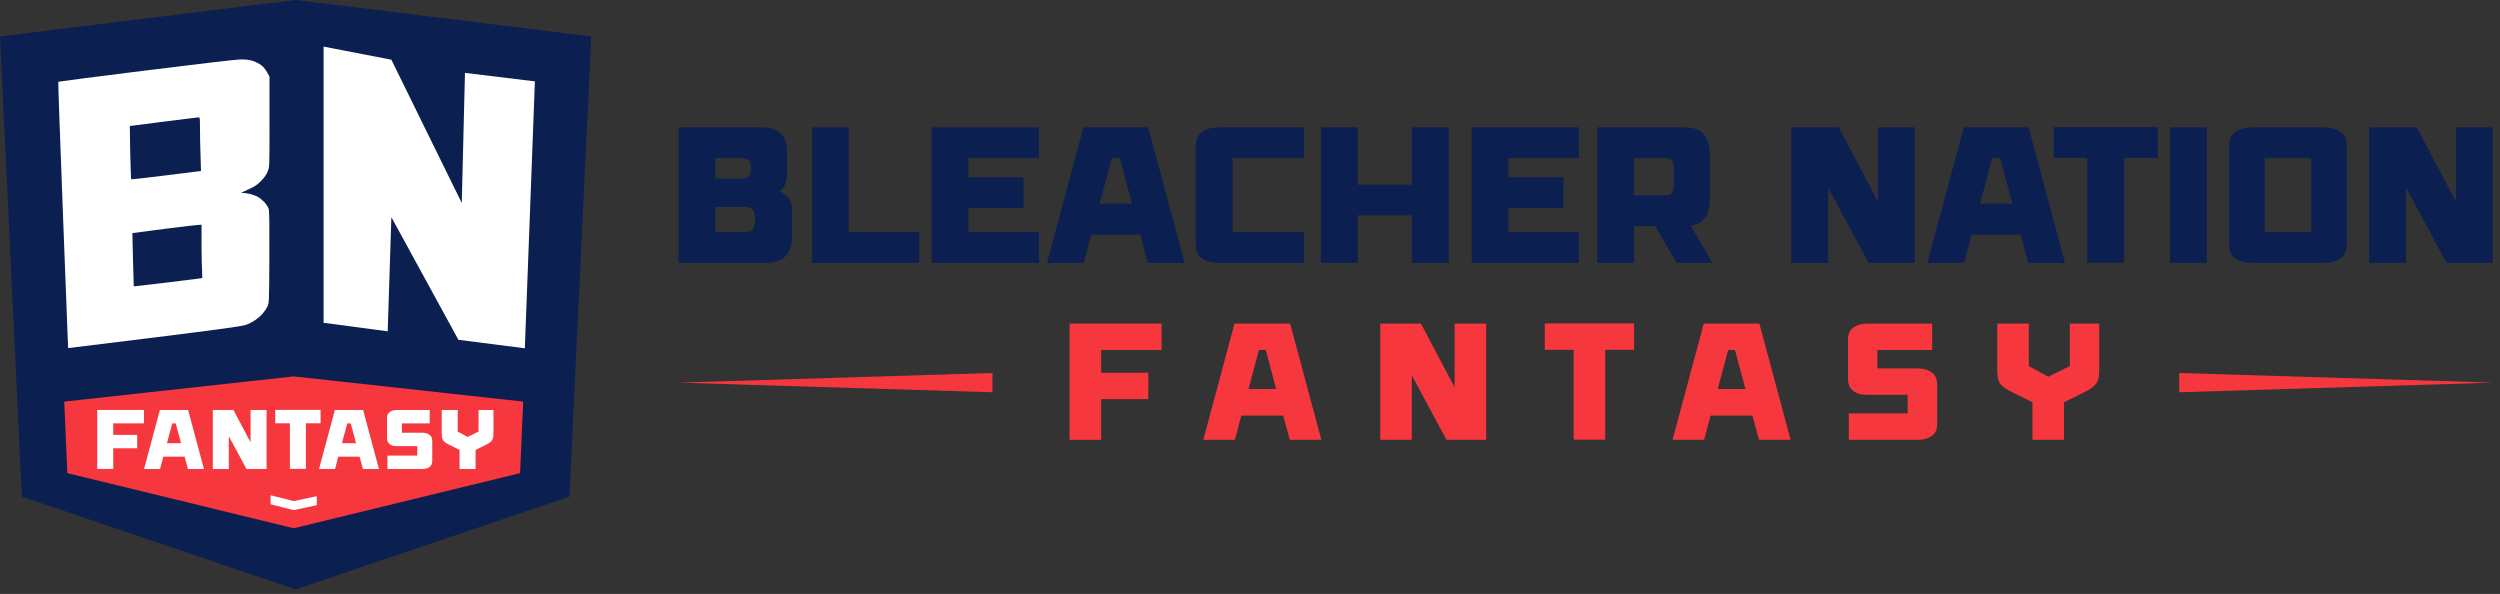
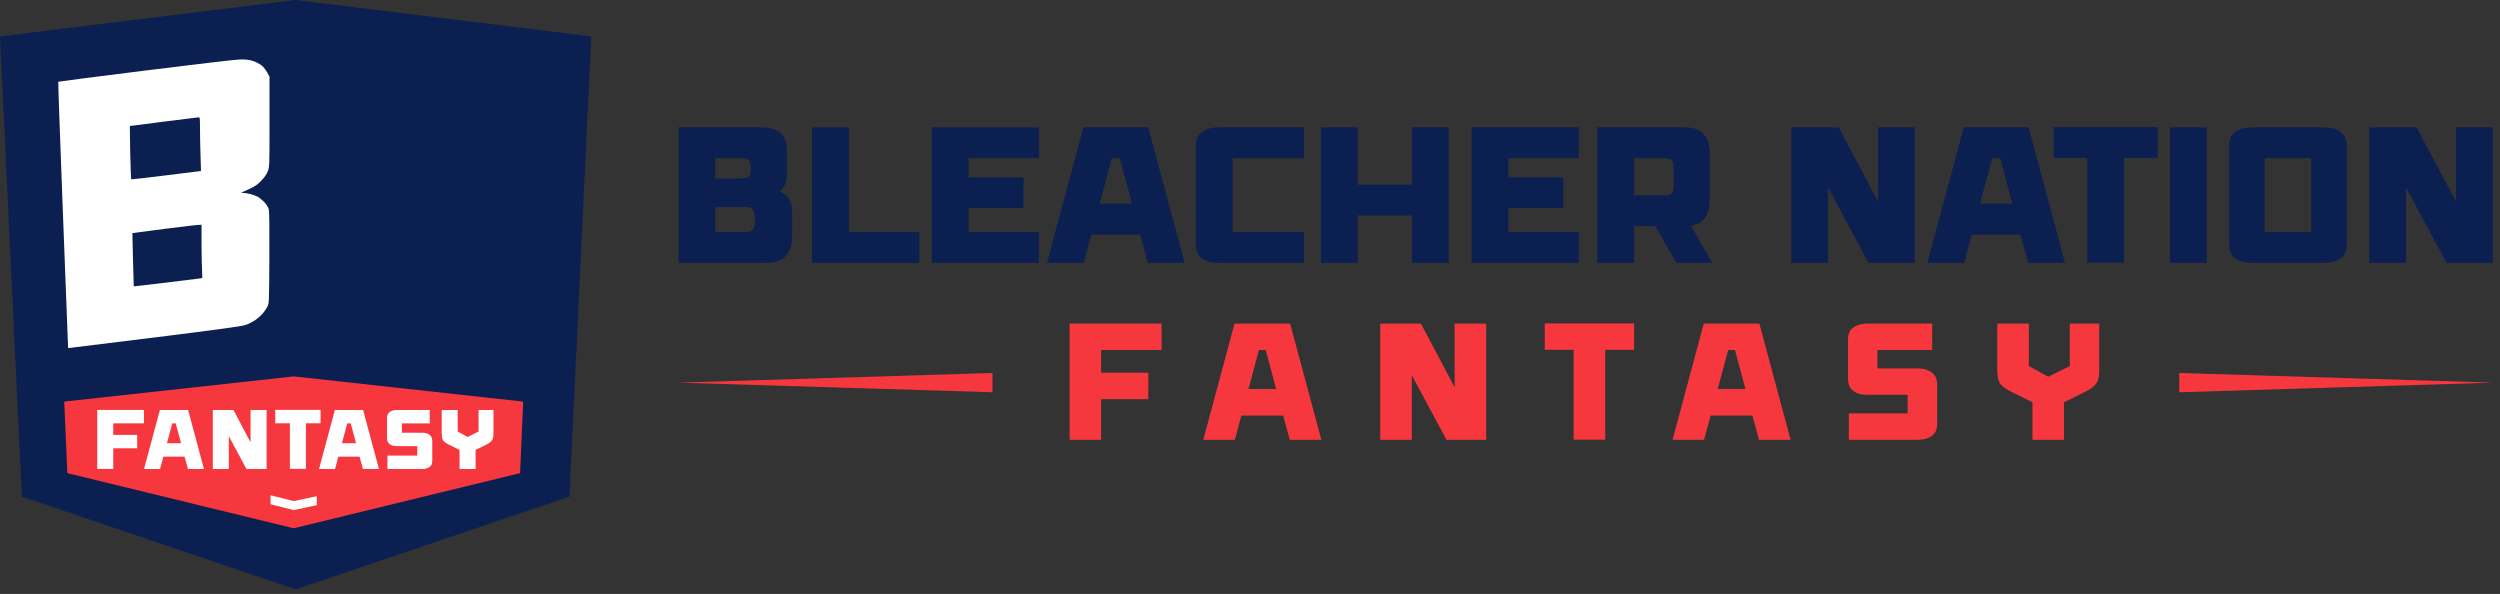
<svg xmlns="http://www.w3.org/2000/svg" width="181" height="43" viewBox="0 0 181 43" fill="none">
  <rect x="0" y="0" width="181" height="43" fill="#333333" stroke="none" />
  <path fill-rule="evenodd" clip-rule="evenodd" d="M21.404 0L0 2.636L1.582 35.955L21.404 42.669L41.227 35.955L42.808 2.636L21.404 0Z" fill="#0B1F50" />
  <path fill-rule="evenodd" clip-rule="evenodd" d="M21.265 38.247L4.875 34.255L4.651 29.075L21.265 27.251L37.878 29.075L37.654 34.255L21.265 38.247Z" fill="#F7373E" />
  <path fill-rule="evenodd" clip-rule="evenodd" d="M10.552 5.103C7.089 5.534 4.236 5.903 4.22 5.919C4.203 5.936 4.343 9.824 4.522 14.562C4.641 17.628 4.751 20.523 4.82 22.334C4.858 23.322 4.883 23.987 4.891 24.183C4.896 24.299 4.9 24.412 4.904 24.517C4.92 24.91 4.931 25.196 4.936 25.201C4.936 25.206 7.749 24.859 11.178 24.434C15.921 23.841 17.504 23.623 17.779 23.528C17.98 23.461 18.293 23.304 18.472 23.181C18.657 23.053 18.903 22.84 19.02 22.7C19.143 22.561 19.294 22.337 19.361 22.197C19.484 21.945 19.485 21.912 19.501 18.659L19.501 18.645C19.512 16.195 19.501 15.289 19.451 15.121C19.412 14.998 19.272 14.774 19.127 14.623C18.987 14.478 18.769 14.304 18.645 14.237C18.523 14.176 18.293 14.092 18.142 14.053C17.985 14.008 17.762 13.974 17.639 13.969C17.432 13.969 17.426 13.963 17.555 13.907C17.633 13.874 17.896 13.756 18.142 13.639C18.478 13.476 18.674 13.342 18.925 13.074C19.16 12.828 19.306 12.615 19.39 12.391C19.512 12.078 19.512 12.039 19.512 8.811V5.556C19.261 5.052 19.104 4.868 18.925 4.728C18.763 4.605 18.494 4.465 18.282 4.404C18.019 4.325 17.767 4.297 17.387 4.303C17.085 4.309 14.159 4.65 10.552 5.103ZM9.776 9.076L9.776 9.076C9.541 9.107 9.403 9.125 9.399 9.125C9.394 9.13 9.405 9.997 9.427 11.049C9.455 12.095 9.483 12.967 9.5 12.984C9.517 12.995 10.658 12.867 12.04 12.693L14.551 12.38C14.495 10.646 14.478 9.773 14.478 9.32C14.478 8.498 14.478 8.493 14.35 8.498C14.283 8.504 13.141 8.644 11.821 8.811C10.966 8.92 10.208 9.019 9.776 9.076L9.776 9.076ZM11.877 16.575C10.613 16.738 9.584 16.872 9.584 16.877L9.584 16.899L9.585 16.941V16.941C9.591 17.159 9.61 17.91 9.629 18.796C9.651 19.626 9.673 20.339 9.681 20.612C9.683 20.687 9.685 20.729 9.685 20.731C9.69 20.737 10.742 20.619 12.017 20.463C13.178 20.32 14.205 20.192 14.447 20.161L14.448 20.161L14.495 20.155L14.646 20.127C14.607 19.327 14.596 18.455 14.59 17.677V16.268C14.266 16.279 13.141 16.413 11.877 16.575Z" fill="white" />
-   <path fill-rule="evenodd" clip-rule="evenodd" d="M23.428 3.374L28.335 4.323L33.432 14.699L33.664 5.276L38.726 5.891L37.999 25.217L33.189 24.602L28.335 15.723L28.07 23.986L23.428 23.371V3.374Z" fill="white" />
  <path d="M35.727 29.683V31.336C35.727 31.458 35.72 31.562 35.708 31.647C35.696 31.729 35.669 31.802 35.629 31.867C35.588 31.928 35.533 31.985 35.464 32.038C35.395 32.091 35.301 32.146 35.183 32.203L34.433 32.575V33.954H33.274V32.575L32.499 32.19C32.389 32.133 32.299 32.081 32.23 32.032C32.165 31.983 32.112 31.928 32.072 31.867C32.035 31.802 32.011 31.729 31.998 31.647C31.986 31.562 31.98 31.458 31.98 31.336V29.683H33.139V31.245L33.853 31.635L34.647 31.245V29.683H35.727Z" fill="white" />
  <path d="M30.564 31.33C30.698 31.33 30.812 31.346 30.905 31.379C30.999 31.412 31.074 31.454 31.131 31.507C31.192 31.56 31.235 31.623 31.259 31.696C31.284 31.765 31.296 31.839 31.296 31.916V33.368C31.296 33.576 31.227 33.726 31.088 33.82C30.954 33.909 30.779 33.954 30.564 33.954H28.05V32.984H30.21V32.3H28.745C28.611 32.3 28.497 32.286 28.404 32.258C28.314 32.225 28.239 32.182 28.178 32.129C28.121 32.077 28.08 32.016 28.056 31.946C28.031 31.873 28.019 31.798 28.019 31.721V30.268C28.019 30.061 28.086 29.913 28.22 29.823C28.359 29.729 28.534 29.683 28.745 29.683H31.113V30.653H29.099V31.33H30.564Z" fill="white" />
-   <path d="M26.033 33.063H24.495L24.257 33.954H23.098L24.245 29.683H26.289L27.436 33.954H26.277L26.033 33.063ZM25.776 32.087L25.392 30.653H25.142L24.757 32.087H25.776Z" fill="white" />
+   <path d="M26.033 33.063H24.495L24.257 33.954H23.098L24.245 29.683H26.289L27.436 33.954H26.277L26.033 33.063ZM25.776 32.087L25.392 30.653H25.142L24.757 32.087Z" fill="white" />
  <path d="M23.209 30.646H22.148V33.947H20.988V30.646H19.927V29.676H23.209V30.646Z" fill="white" />
  <path d="M19.3 29.683V33.954H17.842L16.567 31.58V33.954H15.407V29.683H16.902L18.141 32.026V29.683H19.3Z" fill="white" />
  <path d="M13.364 33.063H11.826L11.588 33.954H10.429L11.576 29.683H13.62L14.767 33.954H13.608L13.364 33.063ZM13.107 32.087L12.723 30.653H12.473L12.088 32.087H13.107Z" fill="white" />
  <path d="M8.2 30.65V31.486H9.933V32.456H8.2V33.951H7.041V29.68H10.421V30.65H8.2Z" fill="white" />
  <path fill-rule="evenodd" clip-rule="evenodd" d="M21.263 36.28L19.59 35.856V36.508L21.263 36.932L22.936 36.574V35.922L21.263 36.28Z" fill="white" />
  <path d="M49.127 27.702L71.854 27.004V28.4L49.127 27.702Z" fill="#F7373E" />
  <path d="M180.505 27.702L157.778 27.004V28.4L180.505 27.702Z" fill="#F7373E" />
  <path d="M151.983 23.428V26.686C151.983 26.926 151.971 27.131 151.947 27.299C151.923 27.459 151.871 27.603 151.791 27.732C151.711 27.852 151.602 27.964 151.466 28.068C151.33 28.172 151.146 28.28 150.913 28.393L149.435 29.126V31.843H147.151V29.126L145.624 28.369C145.407 28.256 145.231 28.152 145.095 28.056C144.967 27.96 144.863 27.852 144.782 27.732C144.71 27.603 144.662 27.459 144.638 27.299C144.614 27.131 144.602 26.926 144.602 26.686V23.428H146.886V26.505L148.293 27.275L149.855 26.505V23.428H151.983Z" fill="#F7373E" />
  <path d="M138.809 26.674C139.073 26.674 139.298 26.706 139.482 26.77C139.666 26.834 139.814 26.918 139.927 27.022C140.047 27.127 140.131 27.251 140.179 27.395C140.227 27.531 140.251 27.675 140.251 27.828V30.689C140.251 31.098 140.115 31.394 139.843 31.578C139.578 31.755 139.233 31.843 138.809 31.843H133.856V29.931H138.112V28.585H135.226C134.962 28.585 134.738 28.557 134.553 28.501C134.377 28.437 134.229 28.353 134.108 28.248C133.996 28.144 133.916 28.024 133.868 27.888C133.82 27.744 133.796 27.595 133.796 27.443V24.582C133.796 24.173 133.928 23.881 134.193 23.704C134.465 23.52 134.81 23.428 135.226 23.428H139.891V25.339H135.924V26.674H138.809Z" fill="#F7373E" />
  <path d="M126.875 30.088H123.846L123.377 31.843H121.093L123.353 23.428H127.38L129.64 31.843H127.356L126.875 30.088ZM126.37 28.164L125.613 25.339H125.12L124.363 28.164H126.37Z" fill="#F7373E" />
  <path d="M118.309 25.327H116.218V31.831H113.933V25.327H111.842V23.416H118.309V25.327Z" fill="#F7373E" />
  <path d="M107.6 23.428V31.843H104.727L102.214 27.167V31.843H99.93V23.428H102.875L105.316 28.044V23.428H107.6Z" fill="#F7373E" />
  <path d="M92.901 30.088H89.872L89.403 31.843H87.119L89.379 23.428H93.406L95.666 31.843H93.382L92.901 30.088ZM92.396 28.164L91.639 25.339H91.146L90.389 28.164H92.396Z" fill="#F7373E" />
  <path d="M79.722 25.34V26.987H83.136V28.898H79.722V31.843H77.438V23.428H84.098V25.34H79.722Z" fill="#F7373E" />
  <path d="M180.475 9.219V19.03H177.125L174.196 13.578V19.03H171.533V9.219H174.967L177.812 14.601V9.219H180.475Z" fill="#0B1F50" />
  <path d="M168.242 9.219C168.728 9.219 169.125 9.327 169.433 9.542C169.751 9.747 169.91 10.088 169.91 10.565V17.684C169.91 18.161 169.751 18.507 169.433 18.722C169.125 18.927 168.728 19.03 168.242 19.03H163.056C162.571 19.03 162.169 18.927 161.851 18.722C161.543 18.507 161.389 18.161 161.389 17.684V10.565C161.389 10.088 161.543 9.747 161.851 9.542C162.169 9.327 162.571 9.219 163.056 9.219H168.242ZM167.331 11.448H163.967V16.802H167.331V11.448Z" fill="#0B1F50" />
  <path d="M157.106 19.03V9.219H159.769V19.03H157.106Z" fill="#0B1F50" />
  <path d="M156.224 11.434H153.786V19.016H151.123V11.434H148.684V9.205H156.224V11.434Z" fill="#0B1F50" />
  <path d="M146.284 16.984H142.752L142.205 19.03H139.542L142.177 9.219H146.872L149.507 19.03H146.844L146.284 16.984ZM145.695 14.741L144.812 11.448H144.237L143.355 14.741H145.695Z" fill="#0B1F50" />
  <path d="M138.632 9.219V19.03H135.283L132.354 13.578V19.03H129.691V9.219H133.125L135.97 14.601V9.219H138.632Z" fill="#0B1F50" />
  <path d="M119.838 16.367H118.31V19.03H115.647V9.219H121.968C122.632 9.219 123.099 9.392 123.37 9.738C123.65 10.074 123.79 10.551 123.79 11.168V14.433C123.79 14.966 123.683 15.4 123.468 15.736C123.262 16.063 122.912 16.264 122.417 16.339L123.972 19.03H121.38L119.838 16.367ZM118.31 14.139H120.469C120.609 14.139 120.726 14.129 120.819 14.111C120.912 14.083 120.987 14.041 121.043 13.985C121.099 13.919 121.137 13.83 121.155 13.718C121.174 13.597 121.183 13.438 121.183 13.242V12.443C121.183 12.247 121.179 12.088 121.169 11.966C121.16 11.836 121.127 11.733 121.071 11.658C121.025 11.583 120.954 11.532 120.861 11.504C120.768 11.466 120.637 11.448 120.469 11.448H118.31V14.139Z" fill="#0B1F50" />
  <path d="M109.209 11.448V12.835H113.189V15.064H109.209V16.802H114.31V19.03H106.546V9.219H114.31V11.448H109.209Z" fill="#0B1F50" />
  <path d="M104.885 9.219V19.03H102.222V15.596H98.298V19.03H95.635V9.219H98.298V13.368H102.222V9.219H104.885Z" fill="#0B1F50" />
  <path d="M89.239 11.448V16.802H94.41V19.03H88.243C87.758 19.03 87.356 18.927 87.038 18.722C86.73 18.507 86.576 18.161 86.576 17.684V10.565C86.576 10.116 86.725 9.78 87.024 9.556C87.323 9.332 87.73 9.219 88.243 9.219H94.41V11.448H89.239Z" fill="#0B1F50" />
  <path d="M82.543 16.984H79.012L78.465 19.03H75.802L78.437 9.22H83.132L85.767 19.03H83.104L82.543 16.984ZM81.955 14.742L81.072 11.448H80.497L79.614 14.742H81.955Z" fill="#0B1F50" />
  <path d="M70.119 11.448V12.836H74.1V15.064H70.119V16.802H75.221V19.03H67.457V9.22H75.221V11.448H70.119Z" fill="#0B1F50" />
  <path d="M66.556 16.802V19.03H58.791V9.22H61.454V16.802H66.556Z" fill="#0B1F50" />
  <path d="M56.443 13.858C56.742 13.98 56.967 14.157 57.116 14.391C57.275 14.615 57.354 14.928 57.354 15.33V17.082C57.354 17.698 57.2 18.18 56.892 18.525C56.593 18.862 56.111 19.03 55.448 19.03H49.127V9.219H55.056C55.719 9.219 56.205 9.36 56.513 9.64C56.822 9.92 56.976 10.369 56.976 10.985V12.569C56.976 13.186 56.798 13.616 56.443 13.858ZM51.79 11.448V12.919H53.654C53.897 12.919 54.075 12.877 54.187 12.793C54.308 12.7 54.369 12.494 54.369 12.177C54.369 11.868 54.308 11.672 54.187 11.588C54.075 11.495 53.897 11.448 53.654 11.448H51.79ZM51.79 16.802H53.949C54.061 16.802 54.159 16.792 54.243 16.773C54.336 16.755 54.411 16.713 54.467 16.647C54.532 16.582 54.579 16.493 54.607 16.381C54.645 16.26 54.663 16.096 54.663 15.891C54.663 15.536 54.612 15.302 54.509 15.19C54.416 15.068 54.276 14.998 54.089 14.98H51.79V16.802Z" fill="#0B1F50" />
</svg>